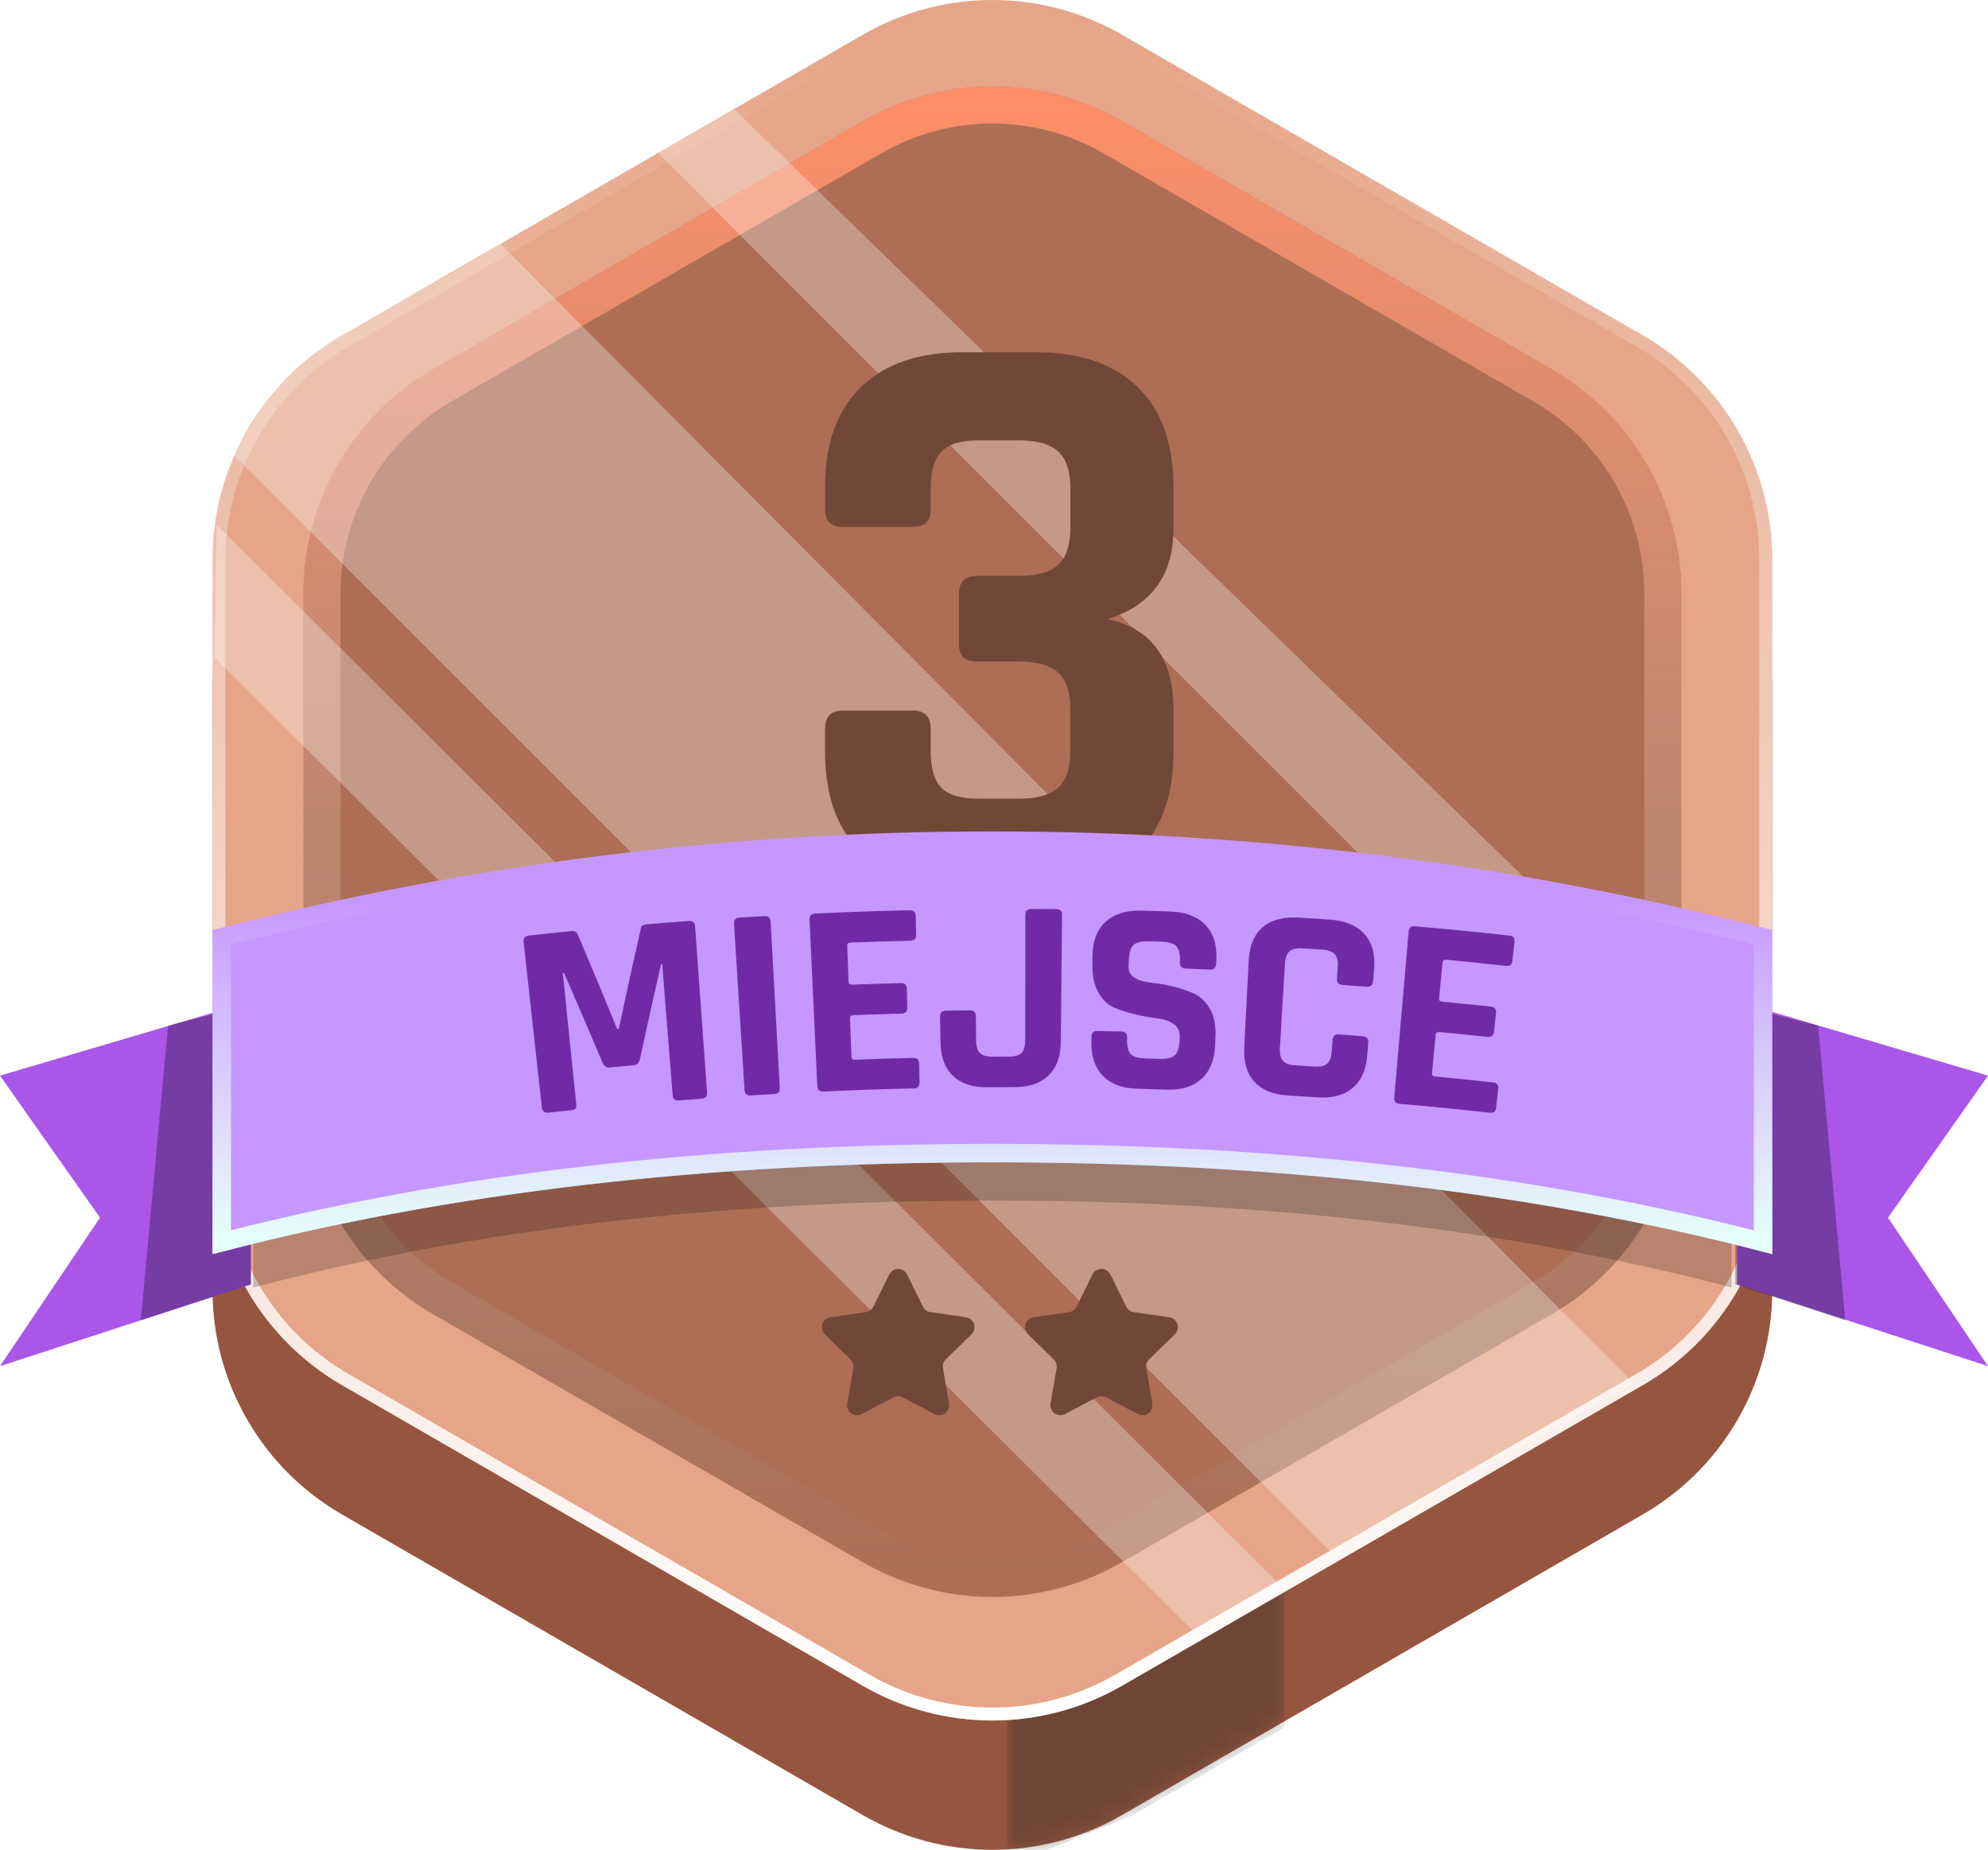
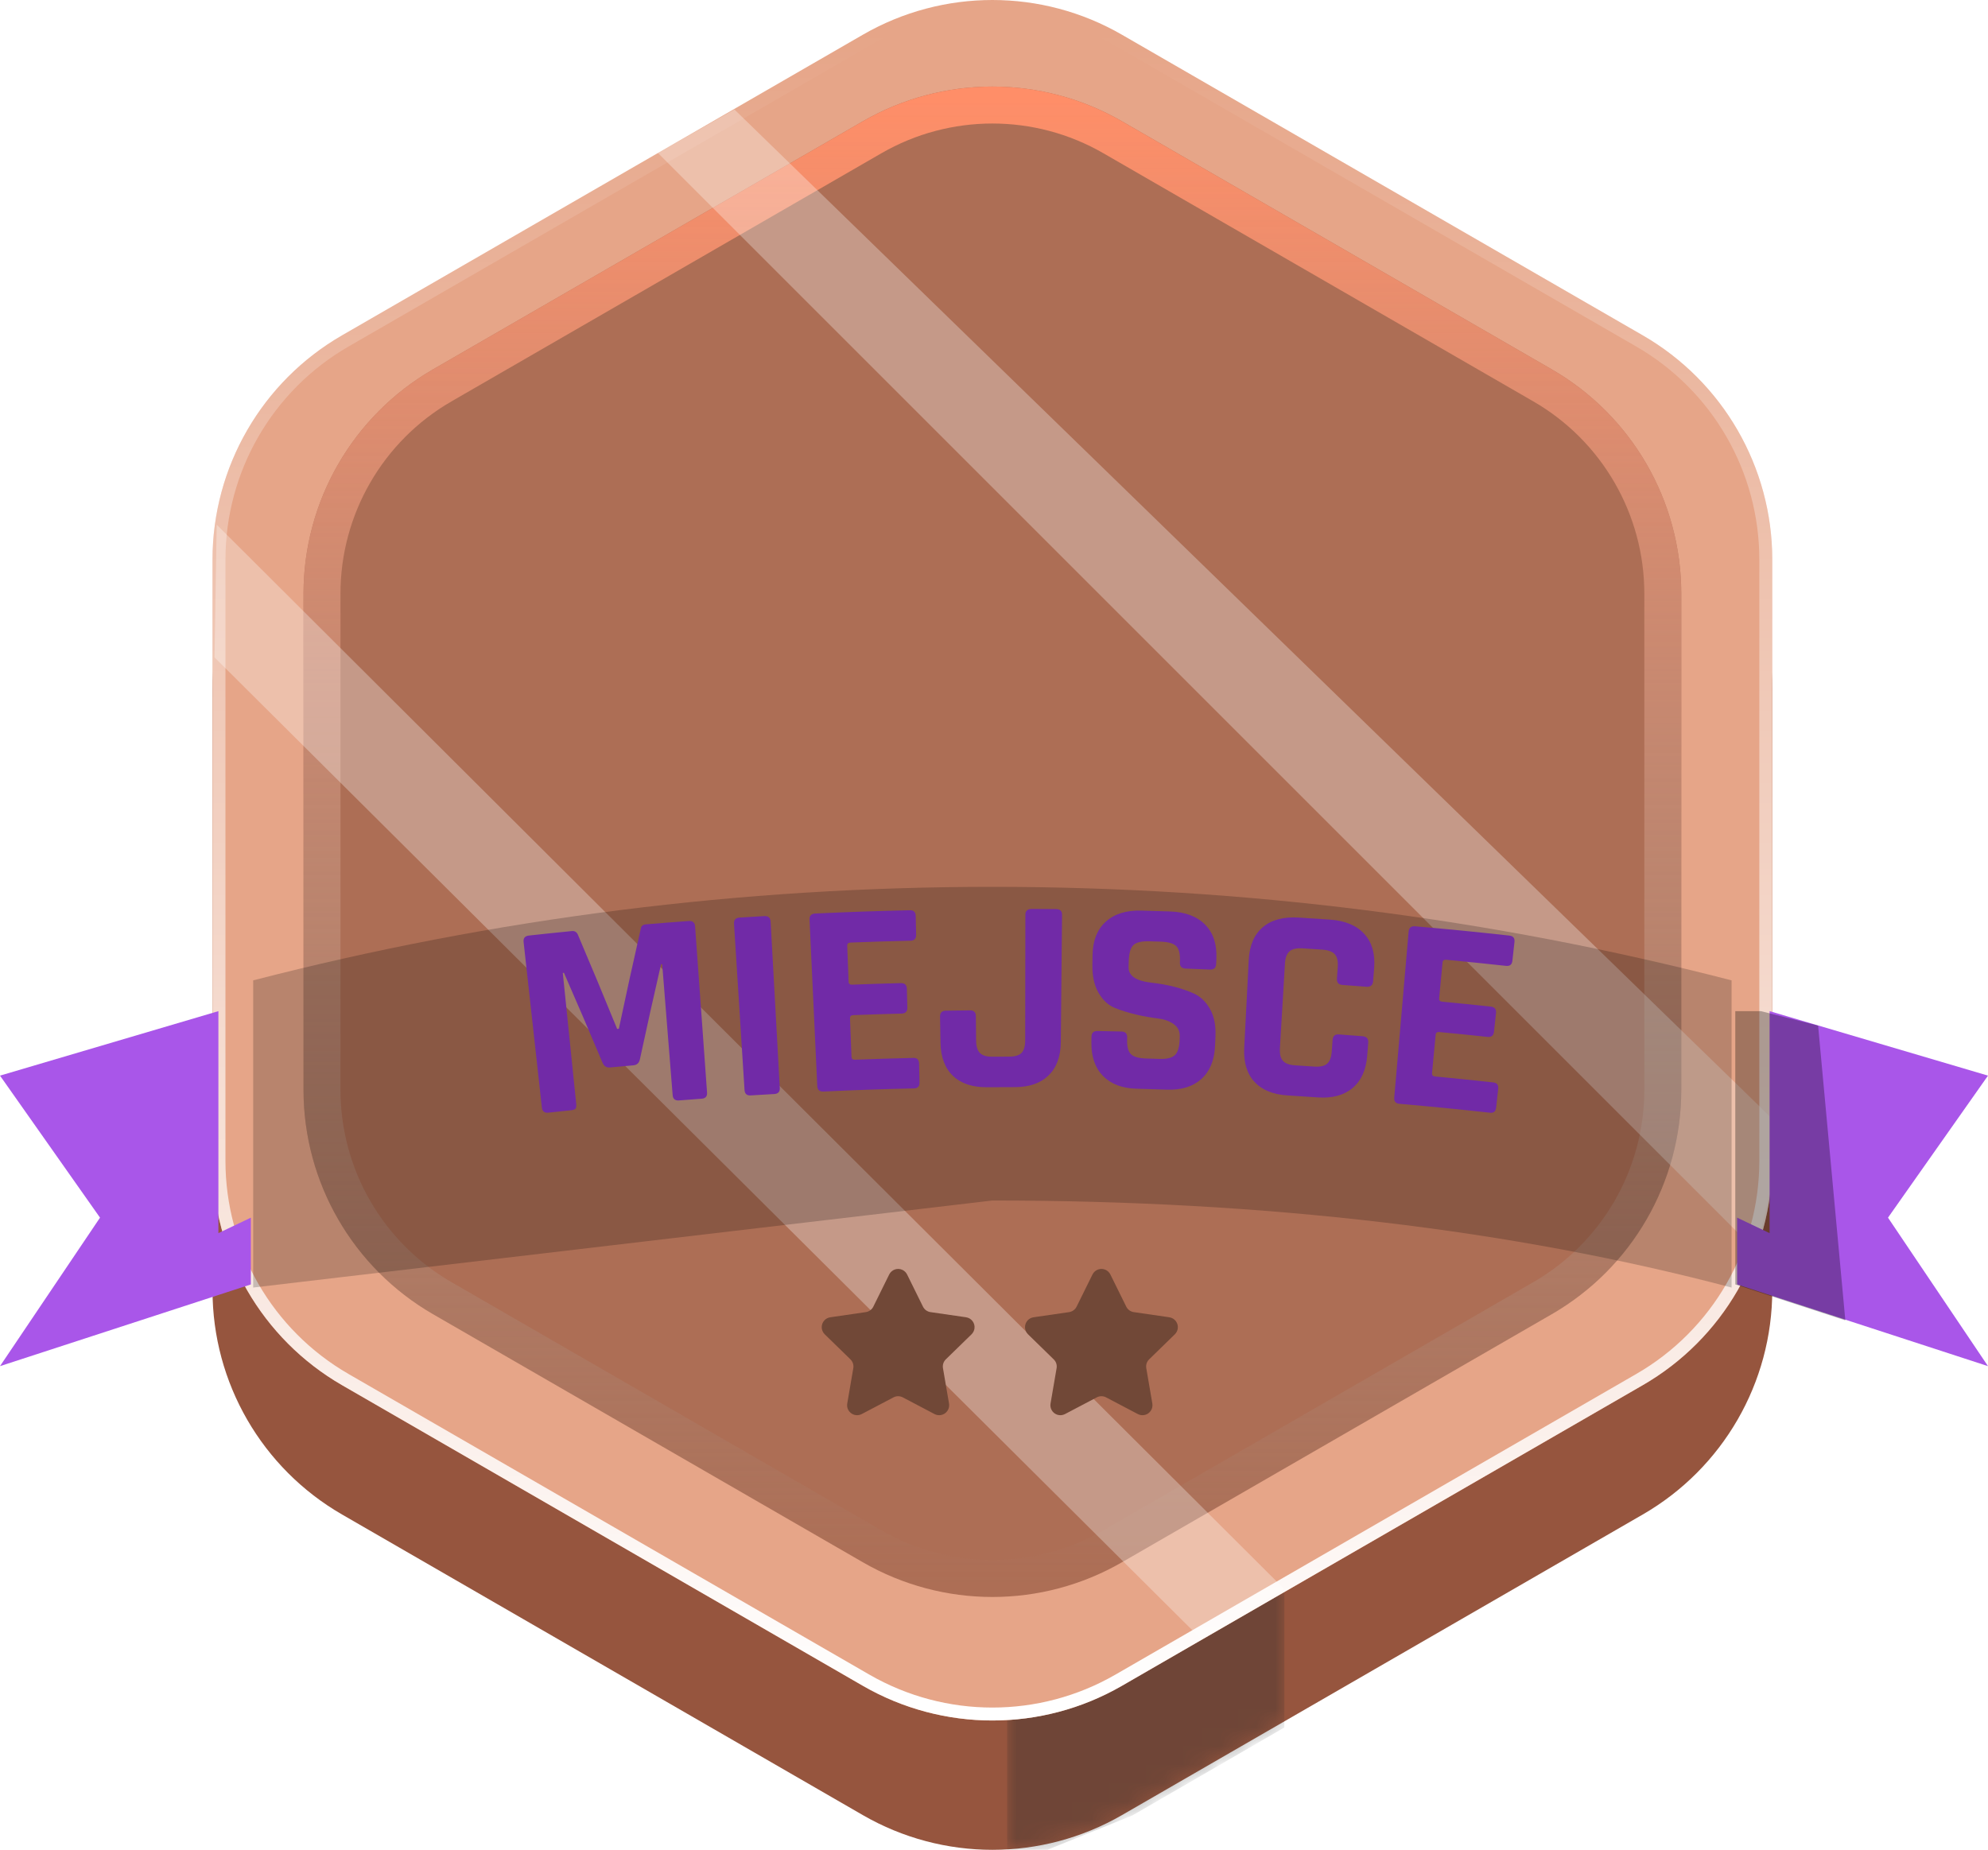
<svg xmlns="http://www.w3.org/2000/svg" version="1.1" id="Layer_1" x="0px" y="0px" viewBox="0 0 107.575 100.121" style="enable-background:new 0 0 107.575 100.121;" xml:space="preserve">
  <style type="text/css">
	.st0{fill-rule:evenodd;clip-rule:evenodd;fill:#96553E;}
	.st1{filter:url(#Adobe_OpacityMaskFilter);}
	.st2{fill-rule:evenodd;clip-rule:evenodd;fill:#FFFFFF;}
	.st3{opacity:0.6;mask:url(#mask-2_1_);fill-rule:evenodd;clip-rule:evenodd;fill:#2A2A2A;enable-background:new    ;}
	.st4{fill-rule:evenodd;clip-rule:evenodd;fill:#E6A588;}
	.st5{fill:none;stroke:url(#Stroke-1_2_);stroke-width:0.7;}
	.st6{fill-rule:evenodd;clip-rule:evenodd;fill:#AD6E55;}
	.st7{fill:none;stroke:url(#Stroke-3_2_);stroke-width:2;}
	.st8{opacity:0.3;fill-rule:evenodd;clip-rule:evenodd;fill:#FFFFFF;enable-background:new    ;}
	.st9{enable-background:new    ;}
	.st10{fill:#714837;}
	.st11{fill-rule:evenodd;clip-rule:evenodd;fill:#714837;}
	.st12{fill-rule:evenodd;clip-rule:evenodd;fill:#A956E9;}
	.st13{fill-rule:evenodd;clip-rule:evenodd;fill-opacity:0.3;}
	.st14{opacity:0.2;fill-rule:evenodd;clip-rule:evenodd;enable-background:new    ;}
	.st15{fill-rule:evenodd;clip-rule:evenodd;fill:#C697FF;}
	.st16{fill:none;stroke:url(#Path-2_2_);}
	.st17{fill:none;}
	.st18{fill:#712AA7;}
</style>
  <g id="Rectangle-Copy-133" transform="translate(11.5, 0)">
    <g id="Mask_1_">
      <g id="Rectangle" transform="translate(0, 7)">
        <g id="Mask">
          <path id="path-1_1_" class="st0" d="M0,30.288v32.546c0,5.007,2.671,9.634,7.008,12.137l28.185,16.273      c4.337,2.503,9.679,2.503,14.015,0l28.186-16.273c4.336-2.503,7.007-7.13,7.007-12.137V30.288c0-5.007-2.671-9.634-7.007-12.137      L49.208,1.878c-4.336-2.504-9.678-2.504-14.015,0L7.008,18.151C2.671,20.654,0,25.281,0,30.288z" />
        </g>
        <defs>
          <filter id="Adobe_OpacityMaskFilter" filterUnits="userSpaceOnUse" x="43" y="79" width="15" height="14.478">
            <feColorMatrix type="matrix" values="1 0 0 0 0  0 1 0 0 0  0 0 1 0 0  0 0 0 1 0" />
          </filter>
        </defs>
        <mask maskUnits="userSpaceOnUse" x="43" y="79" width="15" height="14.478" id="mask-2_1_">
          <g class="st1">
            <path id="path-1_2_" class="st2" d="M0,30.288v32.546c0,5.007,2.671,9.634,7.008,12.137l28.185,16.273       c4.337,2.503,9.679,2.503,14.015,0l28.186-16.273c4.336-2.503,7.007-7.13,7.007-12.137V30.288       c0-5.007-2.671-9.634-7.007-12.137L49.208,1.878c-4.336-2.504-9.678-2.504-14.015,0L7.008,18.151       C2.671,20.654,0,25.281,0,30.288z" />
          </g>
        </mask>
        <polygon class="st3" points="43,79 58,79 58,86.5 49.773,91.262 45.174,93.121 43,93.478    " />
      </g>
      <path id="Stroke-1" class="st4" d="M0,30.288v32.546c0,5.007,2.671,9.634,7.008,12.137l28.185,16.273    c4.337,2.503,9.679,2.503,14.015,0l28.186-16.273c4.336-2.503,7.007-7.13,7.007-12.137V30.288c0-5.007-2.671-9.634-7.007-12.137    L49.208,1.878c-4.336-2.504-9.678-2.504-14.015,0L7.008,18.151C2.671,20.654,0,25.281,0,30.288z" />
      <linearGradient id="Stroke-1_2_" gradientUnits="userSpaceOnUse" x1="-251.097" y1="467.886" x2="-251.097" y2="466.886" gradientTransform="matrix(83.701 0 0 -92.421 21059.238 43242.996)">
        <stop offset="0" style="stop-color:#FFFFFF;stop-opacity:0" />
        <stop offset="1" style="stop-color:#FFFFFF" />
      </linearGradient>
      <path id="Stroke-1_1_" class="st5" d="M7.183,18.454c-2.114,1.22-3.822,2.958-5.002,5.001c-1.18,2.043-1.831,4.392-1.831,6.833    v32.546c0,2.441,0.651,4.79,1.831,6.833c1.18,2.043,2.888,3.781,5.002,5.001l28.185,16.273c4.229,2.44,9.437,2.44,13.665,0    l28.186-16.273c2.114-1.22,3.822-2.958,5.001-5.001c1.18-2.043,1.831-4.392,1.831-6.833V30.288c0-2.441-0.651-4.789-1.831-6.833    c-1.18-2.043-2.887-3.781-5.001-5.001L49.033,2.181C46.919,0.96,44.56,0.35,42.201,0.35c-2.359,0-4.719,0.61-6.833,1.831    L7.183,18.454z" />
      <path id="Stroke-3" class="st6" d="M4.924,32.13v26.861c0,5.007,2.671,9.634,7.007,12.138l23.263,13.43    c4.336,2.503,9.678,2.503,14.014,0l23.263-13.43c4.336-2.504,7.007-7.131,7.007-12.138V32.13c0-5.007-2.671-9.634-7.007-12.137    L49.208,6.563c-4.336-2.504-9.678-2.504-14.014,0l-23.263,13.43C7.595,22.496,4.924,27.123,4.924,32.13z" />
      <linearGradient id="Stroke-3_2_" gradientUnits="userSpaceOnUse" x1="-250.651" y1="467.25" x2="-250.651" y2="466.25" gradientTransform="matrix(72.554 0 0 -79.751 18227.902 37269.484)">
        <stop offset="0" style="stop-color:#FF8E68" />
        <stop offset="1" style="stop-color:#A0ACA9;stop-opacity:0" />
      </linearGradient>
      <path id="Stroke-3_1_" class="st7" d="M12.431,20.859c-2.013,1.162-3.64,2.817-4.763,4.763c-1.123,1.946-1.744,4.183-1.744,6.508    v26.861c0,4.65,2.48,8.947,6.507,11.272l23.263,13.43c4.027,2.324,8.987,2.324,13.014,0l23.263-13.43    c4.027-2.325,6.507-6.622,6.507-11.272V32.13c0-2.325-0.62-4.562-1.744-6.508c-1.123-1.946-2.75-3.601-4.763-4.763L48.708,7.429    c-2.013-1.163-4.26-1.744-6.507-1.744c-2.247,0-4.494,0.581-6.507,1.744L12.431,20.859z" />
    </g>
    <polygon id="Rectangle-Copy-76" class="st8" points="0.108,35.58 0.226,28.397 57.987,86 53.471,88.686  " />
    <polygon id="Rectangle_1_" class="st8" points="24.103,8.281 28.241,5.926 85.05,61.183 83.527,67.705  " />
-     <path id="Rectangle-Copy-36" class="st8" d="M15.582,13.201l61.333,61.681L60.511,84L1.179,24.668   c0.16-0.325,1.297-2.744,2.877-4.221c1.622-1.517,2.182-1.954,5.528-3.803C12.54,15.009,13.845,14.274,15.582,13.201z" />
  </g>
  <g class="st9">
-     <path class="st10" d="M52.834,31.17h2.294c0.99,0,1.703-0.202,2.139-0.607c0.434-0.405,0.652-1.072,0.652-2.003v-2.114   c0-0.93-0.219-1.598-0.652-2.003c-0.436-0.405-1.148-0.607-2.139-0.607H52.97c-0.961,0-1.636,0.202-2.025,0.607   c-0.39,0.405-0.585,1.073-0.585,2.003v1.125c0,0.63-0.315,0.944-0.945,0.944h-3.825c-0.63,0-0.945-0.314-0.945-0.944v-1.215   c0-2.341,0.645-4.141,1.935-5.4c1.29-1.26,3.12-1.89,5.49-1.89h4.005c2.369,0,4.2,0.63,5.49,1.89c1.289,1.26,1.936,3.06,1.936,5.4   v2.25c0,2.52-1.186,4.155-3.556,4.904c2.37,0.511,3.556,2.146,3.556,4.905v2.295c0,2.34-0.646,4.14-1.936,5.4   c-1.29,1.26-3.121,1.89-5.49,1.89h-4.005c-2.37,0-4.2-0.63-5.49-1.89c-1.291-1.261-1.935-3.061-1.935-5.4v-1.26   c0-0.66,0.315-0.99,0.945-0.99h3.825c0.63,0,0.945,0.33,0.945,0.99v1.17c0,0.96,0.195,1.636,0.585,2.024   c0.39,0.391,1.064,0.586,2.025,0.586h2.159c0.99,0,1.703-0.203,2.139-0.608c0.434-0.404,0.652-1.072,0.652-2.002v-2.205   c0-0.93-0.219-1.598-0.652-2.003c-0.436-0.404-1.148-0.607-2.139-0.607h-2.294c-0.63,0-0.945-0.314-0.945-0.944v-2.7   C51.89,31.5,52.205,31.17,52.834,31.17z" />
-   </g>
+     </g>
  <g id="Group-13-Copy-5" transform="translate(43.6, 68)">
    <g>
      <path id="Star_9_" class="st11" d="M4.749,7.632L3.03,8.536C2.766,8.675,2.439,8.573,2.3,8.309    C2.245,8.204,2.226,8.084,2.246,7.967l0.328-1.914c0.03-0.175-0.028-0.354-0.155-0.478L1.028,4.219    C0.815,4.01,0.81,3.669,1.018,3.455C1.101,3.37,1.21,3.315,1.328,3.298L3.25,3.018c0.176-0.026,0.328-0.136,0.407-0.295    l0.86-1.742c0.132-0.267,0.456-0.377,0.723-0.245c0.106,0.053,0.193,0.139,0.245,0.245l0.86,1.742    c0.079,0.159,0.231,0.27,0.407,0.295l1.922,0.279c0.295,0.043,0.5,0.317,0.457,0.612C9.112,4.027,9.057,4.136,8.972,4.219    L7.581,5.574C7.454,5.698,7.396,5.877,7.426,6.052l0.328,1.914C7.804,8.261,7.607,8.54,7.313,8.59    C7.196,8.61,7.076,8.591,6.97,8.536L5.251,7.632C5.094,7.549,4.906,7.549,4.749,7.632z" />
      <path id="Star-Copy_9_" class="st11" d="M15.749,7.632L14.03,8.536c-0.264,0.139-0.59,0.037-0.729-0.227    c-0.055-0.105-0.074-0.226-0.054-0.343l0.328-1.914c0.03-0.175-0.028-0.354-0.155-0.478l-1.391-1.356    c-0.214-0.208-0.218-0.55-0.01-0.764c0.083-0.085,0.192-0.14,0.309-0.157l1.922-0.279c0.176-0.026,0.328-0.136,0.407-0.295    l0.86-1.742c0.132-0.267,0.456-0.377,0.723-0.245c0.106,0.053,0.193,0.139,0.245,0.245l0.86,1.742    c0.079,0.159,0.231,0.27,0.407,0.295l1.922,0.279c0.295,0.043,0.5,0.317,0.457,0.612c-0.017,0.118-0.072,0.226-0.157,0.309    l-1.391,1.356c-0.127,0.124-0.185,0.303-0.155,0.478l0.328,1.914c0.05,0.294-0.147,0.573-0.441,0.624    c-0.117,0.02-0.237,0.001-0.343-0.054l-1.719-0.904C16.094,7.549,15.906,7.549,15.749,7.632z" />
    </g>
  </g>
  <polygon id="Path-3" class="st12" points="11.818,54.728 0,58.218 5.412,65.905 0,73.942 13.575,69.519 13.575,65.905   11.818,66.743 " />
  <polygon id="Path-3-Copy" class="st12" points="95.757,54.728 107.575,58.218 102.164,65.905 107.575,73.942 94,69.519 94,65.905   95.757,66.743 " />
-   <polygon id="Path-4" class="st13" points="12.191,54.728 9.095,55.51 7.62,71.465 13.575,69.519 13.575,54.728 " />
  <polygon id="Path-4_1_" class="st13" points="95.284,54.728 98.381,55.51 99.855,71.465 93.9,69.519 93.9,54.728 " />
-   <path id="Path-2-Copy-3" class="st14" d="M13.7,69.688V53.062C26.77,49.687,40.103,48,53.7,48s26.931,1.687,40,5.062v16.626  c-11.882-3.141-25.215-4.711-40-4.711S25.582,66.547,13.7,69.688z" />
-   <path id="Path-2" class="st15" d="M11.5,67.881V50.341C25.288,46.78,39.355,45,53.7,45s28.412,1.78,42.201,5.341v17.541  c-12.535-3.314-26.602-4.971-42.201-4.971S24.035,64.568,11.5,67.881z" />
+   <path id="Path-2-Copy-3" class="st14" d="M13.7,69.688V53.062C26.77,49.687,40.103,48,53.7,48s26.931,1.687,40,5.062v16.626  c-11.882-3.141-25.215-4.711-40-4.711z" />
  <linearGradient id="Path-2_2_" gradientUnits="userSpaceOnUse" x1="-239.586" y1="454.866" x2="-239.586" y2="453.866" gradientTransform="matrix(83.401 0 0 -21.734 20035.443 9931.429)">
    <stop offset="0.146" style="stop-color:#F4FFFC;stop-opacity:0" />
    <stop offset="1" style="stop-color:#E5FFF9" />
  </linearGradient>
-   <path id="Path-2_1_" class="st16" d="M53.7,45.5c-14.173,0-28.073,1.743-41.701,5.229v16.505  c12.414-3.214,26.314-4.823,41.701-4.823s29.286,1.609,41.701,4.823V50.729C81.773,47.243,67.873,45.5,53.7,45.5z" />
  <path id="Path-5-Copy-5" class="st17" d="M11.5,64.096c15.164-3.501,29.531-5.252,43.1-5.252s27.337,1.751,41.301,5.252" />
  <g>
    <g>
      <g class="st9">
        <path class="st18" d="M34.953,50.03c0.924-0.076,1.385-0.113,2.31-0.18c0.218-0.016,0.335,0.08,0.35,0.29     c0.259,3.597,0.388,5.395,0.647,8.991c0.015,0.209-0.082,0.322-0.292,0.337c-0.492,0.036-0.738,0.055-1.229,0.093     c-0.21,0.016-0.323-0.08-0.34-0.289c-0.227-2.835-0.34-4.252-0.566-7.087c-0.025,0.002-0.037,0.003-0.062,0.005     c-0.47,2.054-0.699,3.081-1.143,5.137c-0.043,0.205-0.16,0.316-0.352,0.333c-0.508,0.045-0.761,0.068-1.269,0.116     c-0.191,0.018-0.327-0.07-0.406-0.264c-0.821-1.947-1.238-2.919-2.085-4.859c-0.025,0.003-0.037,0.004-0.062,0.006     c0.29,2.835,0.435,4.253,0.726,7.088c0.012,0.119,0.001,0.204-0.035,0.253s-0.118,0.08-0.247,0.093     c-0.491,0.051-0.736,0.077-1.227,0.13c-0.209,0.023-0.326-0.07-0.349-0.279c-0.396-3.584-0.594-5.376-0.989-8.96     c-0.023-0.209,0.074-0.325,0.292-0.348c0.928-0.101,1.392-0.15,2.321-0.242c0.146-0.014,0.251,0.045,0.317,0.18     c0.867,2.043,1.293,3.066,2.132,5.117c0.037-0.003,0.055-0.005,0.092-0.008c0.46-2.169,0.698-3.252,1.188-5.419     C34.694,50.121,34.787,50.044,34.953,50.03z" />
        <path class="st18" d="M41.7,49.88c0.198,3.6,0.298,5.401,0.496,9.001c0.012,0.21-0.088,0.321-0.298,0.333     c-0.51,0.029-0.765,0.044-1.275,0.075c-0.21,0.013-0.322-0.086-0.335-0.295c-0.228-3.599-0.341-5.398-0.569-8.997     c-0.013-0.21,0.089-0.321,0.309-0.334c0.531-0.033,0.796-0.049,1.327-0.079C41.573,49.572,41.688,49.671,41.7,49.88z" />
        <path class="st18" d="M49.464,58.909c-1.964,0.047-2.947,0.081-4.91,0.17c-0.21,0.009-0.32-0.091-0.33-0.301     c-0.167-3.602-0.251-5.403-0.418-9.005c-0.01-0.21,0.095-0.319,0.314-0.329c2.044-0.092,3.066-0.128,5.111-0.177     c0.209-0.005,0.315,0.097,0.32,0.307c0.009,0.408,0.014,0.612,0.023,1.02c0.005,0.21-0.096,0.317-0.304,0.322     c-1.298,0.031-1.947,0.051-3.245,0.1c-0.124,0.005-0.184,0.063-0.18,0.172c0.03,0.78,0.045,1.169,0.075,1.949     c0.004,0.11,0.068,0.163,0.191,0.158c1.052-0.039,1.578-0.056,2.63-0.084c0.215-0.006,0.326,0.096,0.331,0.306     c0.01,0.408,0.015,0.612,0.026,1.02c0.005,0.21-0.099,0.317-0.313,0.323c-1.045,0.028-1.567,0.045-2.612,0.084     c-0.122,0.005-0.181,0.063-0.177,0.172c0.032,0.833,0.048,1.25,0.08,2.083c0.004,0.11,0.067,0.163,0.188,0.158     c1.264-0.047,1.896-0.067,3.16-0.098c0.202-0.005,0.305,0.098,0.31,0.308c0.009,0.408,0.014,0.612,0.023,1.019     C49.762,58.796,49.664,58.904,49.464,58.909z" />
        <path class="st18" d="M55.83,49.197c0.526,0.001,0.789,0.003,1.314,0.007c0.219,0.002,0.327,0.103,0.325,0.303     c-0.026,2.76-0.039,4.139-0.066,6.899c-0.007,0.78-0.23,1.38-0.664,1.802c-0.435,0.423-1.041,0.632-1.822,0.632     c-0.601,0.001-0.901,0.002-1.502,0.006c-0.791,0.006-1.404-0.196-1.842-0.609c-0.438-0.413-0.666-1.015-0.68-1.804     c-0.01-0.564-0.015-0.846-0.025-1.41c-0.004-0.21,0.101-0.316,0.315-0.32c0.52-0.009,0.78-0.012,1.299-0.018     c0.214-0.002,0.322,0.101,0.324,0.311c0.005,0.528,0.008,0.792,0.013,1.32c0.003,0.32,0.074,0.547,0.211,0.681     c0.138,0.134,0.362,0.199,0.675,0.197c0.357-0.002,0.536-0.003,0.893-0.004c0.323-0.001,0.55-0.068,0.681-0.203     s0.197-0.362,0.197-0.682c0.004-2.718,0.006-4.077,0.01-6.795C55.486,49.3,55.601,49.196,55.83,49.197z" />
        <path class="st18" d="M59.058,56.413c0.002-0.12,0.003-0.18,0.005-0.3c0.003-0.21,0.112-0.314,0.325-0.31     c0.518,0.009,0.776,0.015,1.294,0.027c0.213,0.005,0.316,0.113,0.311,0.323c-0.001,0.048-0.002,0.072-0.003,0.12     c-0.009,0.38,0.06,0.641,0.208,0.785c0.147,0.144,0.423,0.221,0.826,0.233c0.284,0.008,0.427,0.013,0.711,0.022     c0.394,0.013,0.67-0.052,0.832-0.197c0.162-0.145,0.25-0.421,0.265-0.831c0.003-0.072,0.004-0.108,0.007-0.18     c0.011-0.29-0.1-0.517-0.334-0.68c-0.233-0.164-0.528-0.265-0.883-0.307c-0.356-0.041-0.738-0.11-1.148-0.206     c-0.409-0.096-0.792-0.215-1.146-0.358c-0.354-0.143-0.648-0.414-0.881-0.813c-0.233-0.399-0.346-0.908-0.336-1.528     c0.003-0.21,0.005-0.315,0.009-0.524c0.013-0.78,0.25-1.382,0.716-1.803c0.465-0.421,1.107-0.622,1.92-0.6     c0.625,0.017,0.938,0.026,1.563,0.047c0.823,0.028,1.456,0.268,1.896,0.716c0.44,0.448,0.64,1.063,0.606,1.843     c-0.005,0.114-0.008,0.17-0.013,0.284c-0.009,0.21-0.122,0.31-0.338,0.301c-0.524-0.022-0.787-0.033-1.311-0.053     c-0.216-0.008-0.321-0.117-0.313-0.327c0.001-0.036,0.002-0.054,0.003-0.09c0.014-0.389-0.054-0.658-0.204-0.803     c-0.15-0.145-0.433-0.225-0.847-0.238c-0.242-0.008-0.363-0.011-0.606-0.018c-0.425-0.012-0.715,0.058-0.868,0.209     c-0.153,0.15-0.235,0.452-0.247,0.901c-0.003,0.114-0.004,0.171-0.007,0.285c-0.012,0.471,0.404,0.751,1.241,0.845     c0.869,0.097,1.639,0.294,2.304,0.59c0.352,0.164,0.639,0.444,0.863,0.839s0.32,0.892,0.293,1.492     c-0.009,0.204-0.014,0.306-0.023,0.509c-0.035,0.779-0.284,1.373-0.744,1.785c-0.459,0.411-1.078,0.601-1.859,0.574     c-0.655-0.022-0.982-0.032-1.637-0.05c-0.781-0.021-1.386-0.249-1.82-0.687C59.258,57.801,59.045,57.193,59.058,56.413z" />
        <path class="st18" d="M71.312,59.397c-0.654-0.045-0.981-0.066-1.635-0.107c-0.79-0.049-1.388-0.293-1.796-0.735     c-0.408-0.443-0.594-1.058-0.553-1.847c0.098-1.899,0.146-2.849,0.244-4.749c0.041-0.789,0.294-1.382,0.763-1.777     s1.117-0.569,1.94-0.518c0.681,0.042,1.021,0.064,1.702,0.111c0.812,0.056,1.429,0.315,1.847,0.773     c0.419,0.459,0.596,1.077,0.534,1.855c-0.022,0.281-0.034,0.422-0.056,0.703c-0.017,0.219-0.139,0.32-0.365,0.302     c-0.517-0.04-0.776-0.06-1.293-0.098c-0.215-0.016-0.315-0.133-0.299-0.352c0.018-0.245,0.026-0.368,0.044-0.614     c0.023-0.319-0.03-0.551-0.16-0.696c-0.13-0.144-0.361-0.228-0.691-0.25c-0.422-0.029-0.633-0.042-1.055-0.069     c-0.32-0.02-0.555,0.033-0.702,0.159c-0.148,0.127-0.231,0.35-0.25,0.669c-0.109,1.827-0.163,2.74-0.272,4.567     c-0.019,0.32,0.035,0.551,0.164,0.694c0.128,0.143,0.348,0.224,0.66,0.243c0.411,0.026,0.617,0.039,1.028,0.067     c0.322,0.022,0.555-0.029,0.701-0.154c0.145-0.125,0.229-0.347,0.252-0.666c0.018-0.245,0.026-0.368,0.044-0.614     c0.016-0.219,0.13-0.322,0.342-0.306c0.512,0.037,0.767,0.057,1.279,0.097c0.223,0.017,0.326,0.136,0.309,0.355     c-0.022,0.281-0.034,0.422-0.056,0.703c-0.062,0.778-0.33,1.361-0.798,1.751C72.714,59.284,72.092,59.451,71.312,59.397z" />
        <path class="st18" d="M80.628,60.226c-1.956-0.213-2.935-0.31-4.895-0.482c-0.21-0.018-0.305-0.132-0.287-0.342     c0.311-3.592,0.467-5.389,0.778-8.981c0.018-0.209,0.136-0.304,0.354-0.285c2.04,0.179,3.059,0.28,5.096,0.502     c0.208,0.023,0.3,0.138,0.277,0.347c-0.045,0.406-0.067,0.609-0.112,1.014c-0.023,0.209-0.137,0.301-0.344,0.279     c-1.293-0.141-1.94-0.207-3.234-0.331c-0.124-0.012-0.192,0.038-0.202,0.147c-0.074,0.777-0.11,1.165-0.184,1.941     c-0.01,0.11,0.046,0.17,0.169,0.182c1.049,0.1,1.573,0.153,2.621,0.265c0.214,0.023,0.311,0.138,0.288,0.347     c-0.044,0.406-0.066,0.609-0.11,1.015c-0.023,0.209-0.141,0.301-0.354,0.278c-1.041-0.111-1.561-0.164-2.603-0.263     c-0.122-0.012-0.189,0.038-0.199,0.147c-0.079,0.83-0.118,1.245-0.197,2.076c-0.01,0.11,0.045,0.17,0.166,0.182     c1.26,0.12,1.89,0.185,3.149,0.322c0.201,0.022,0.289,0.138,0.266,0.347c-0.045,0.405-0.067,0.608-0.112,1.013     C80.938,60.154,80.827,60.248,80.628,60.226z" />
      </g>
    </g>
  </g>
</svg>